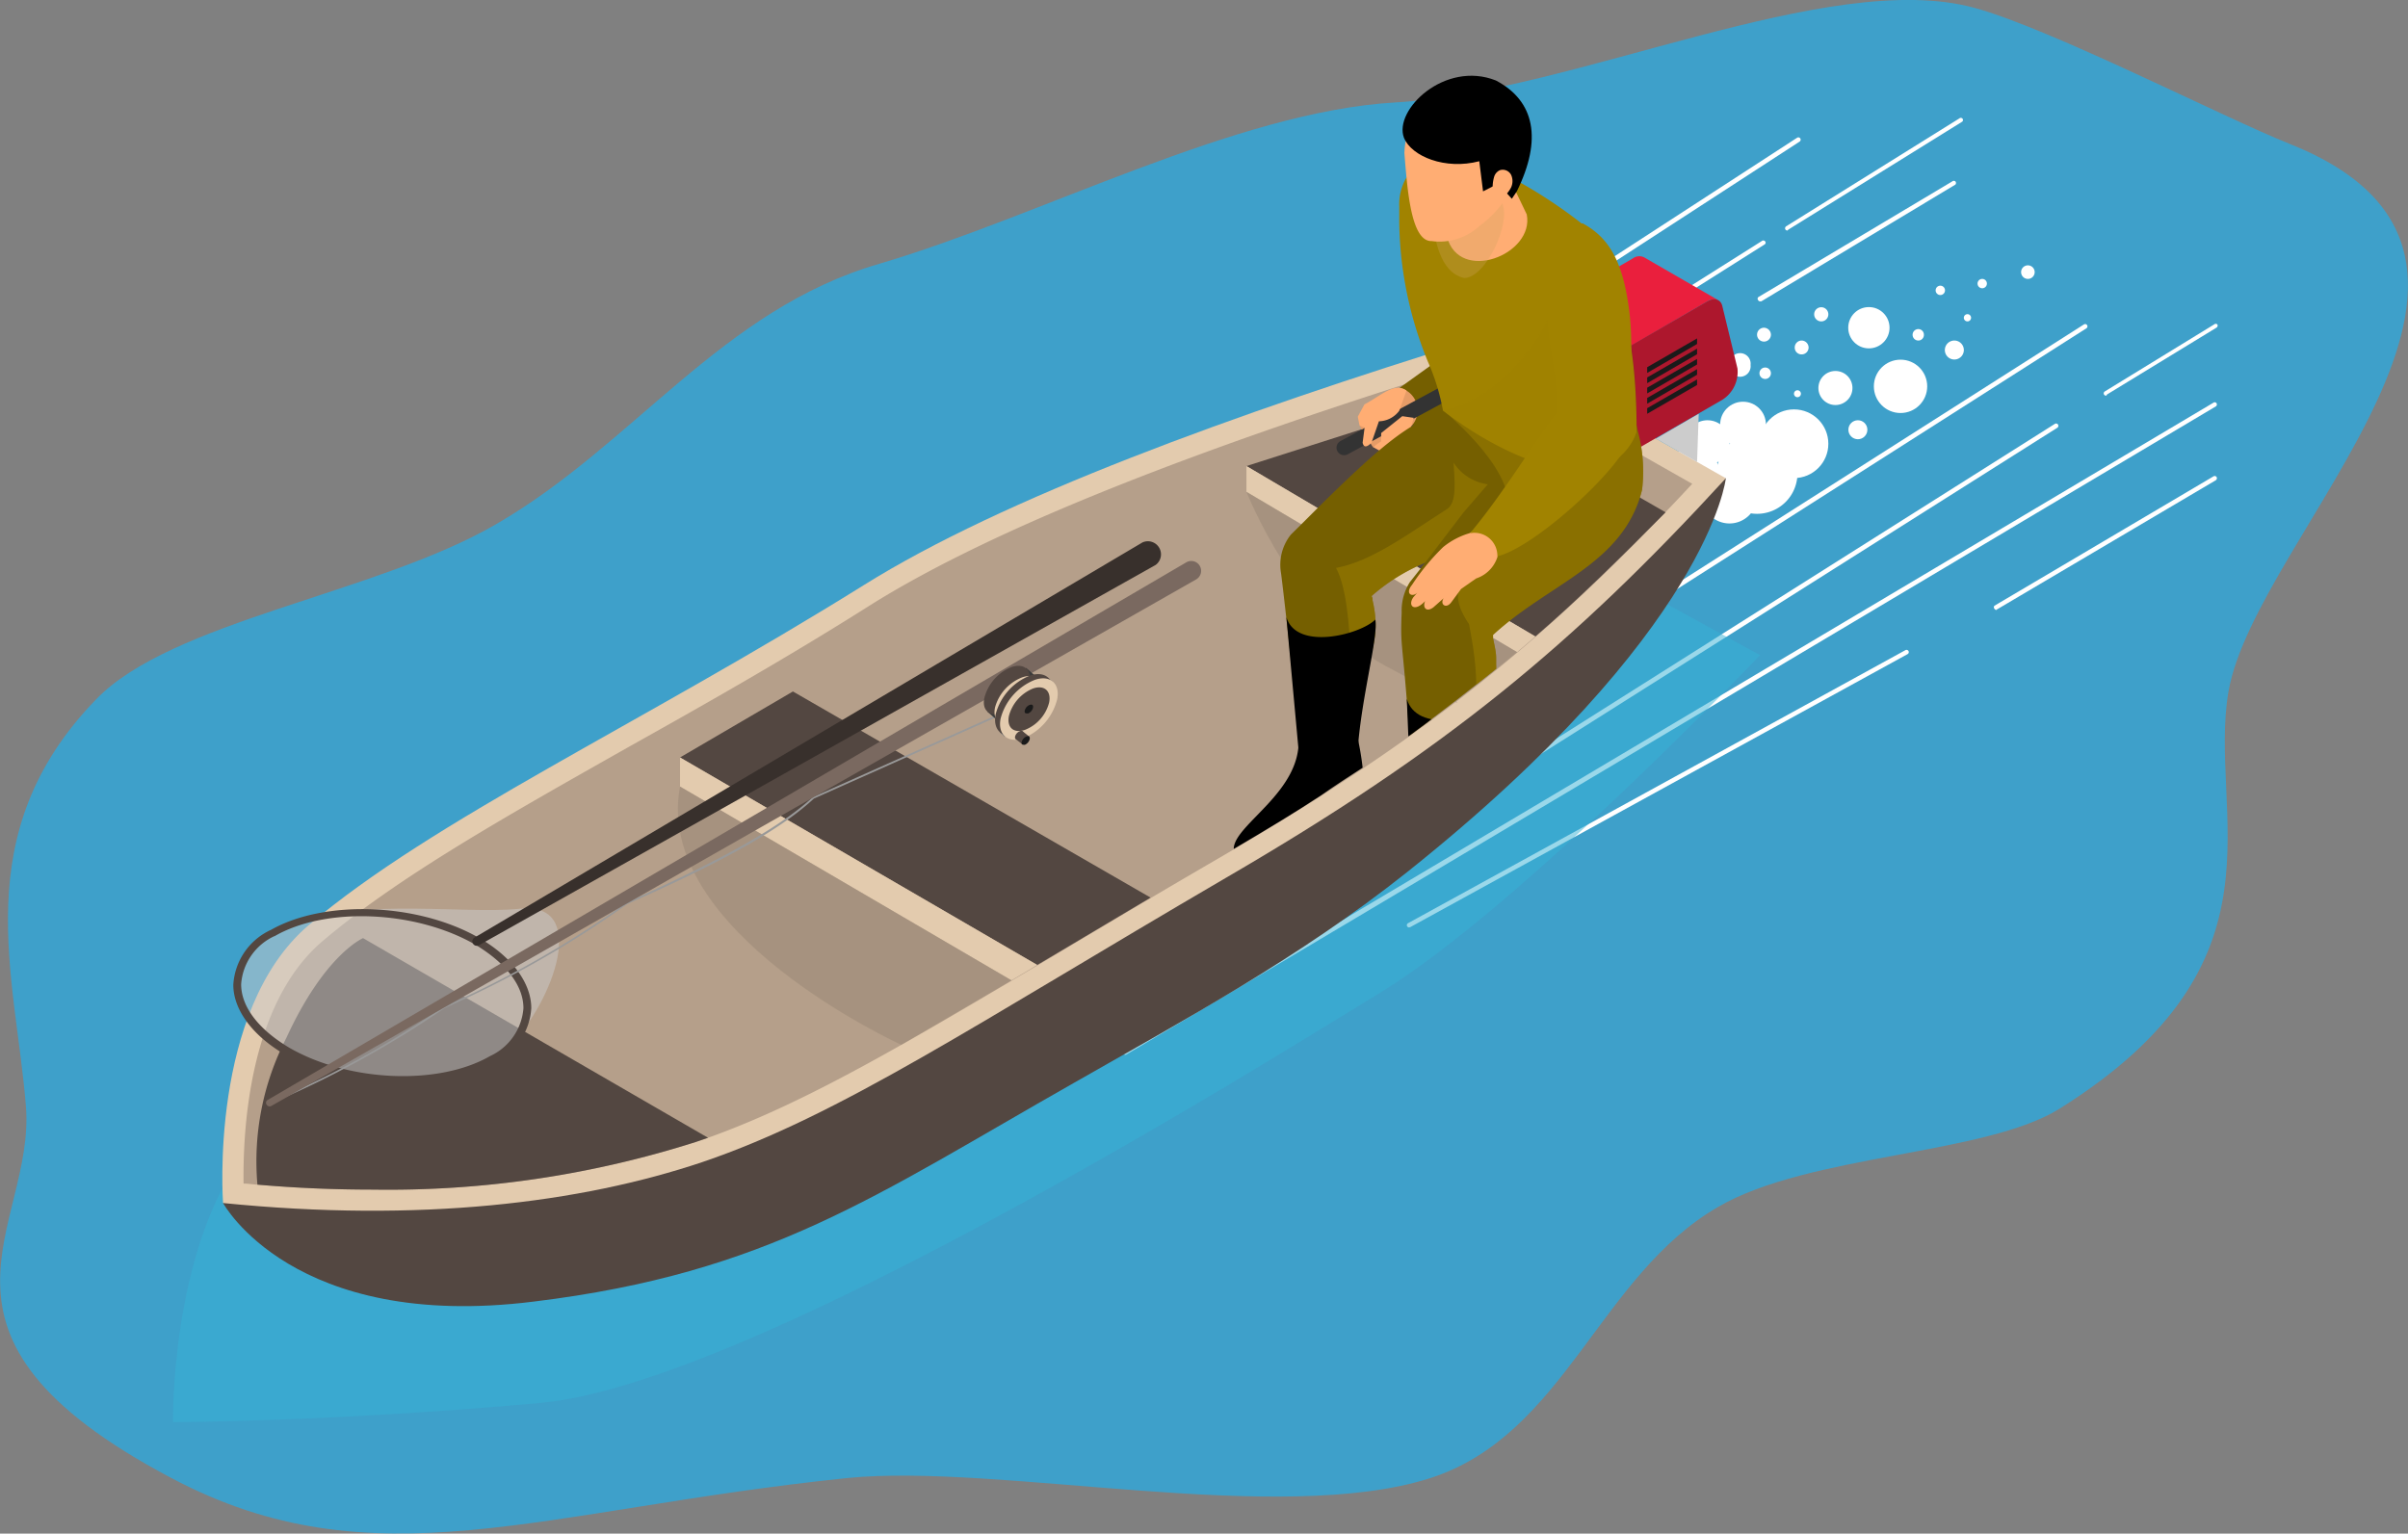
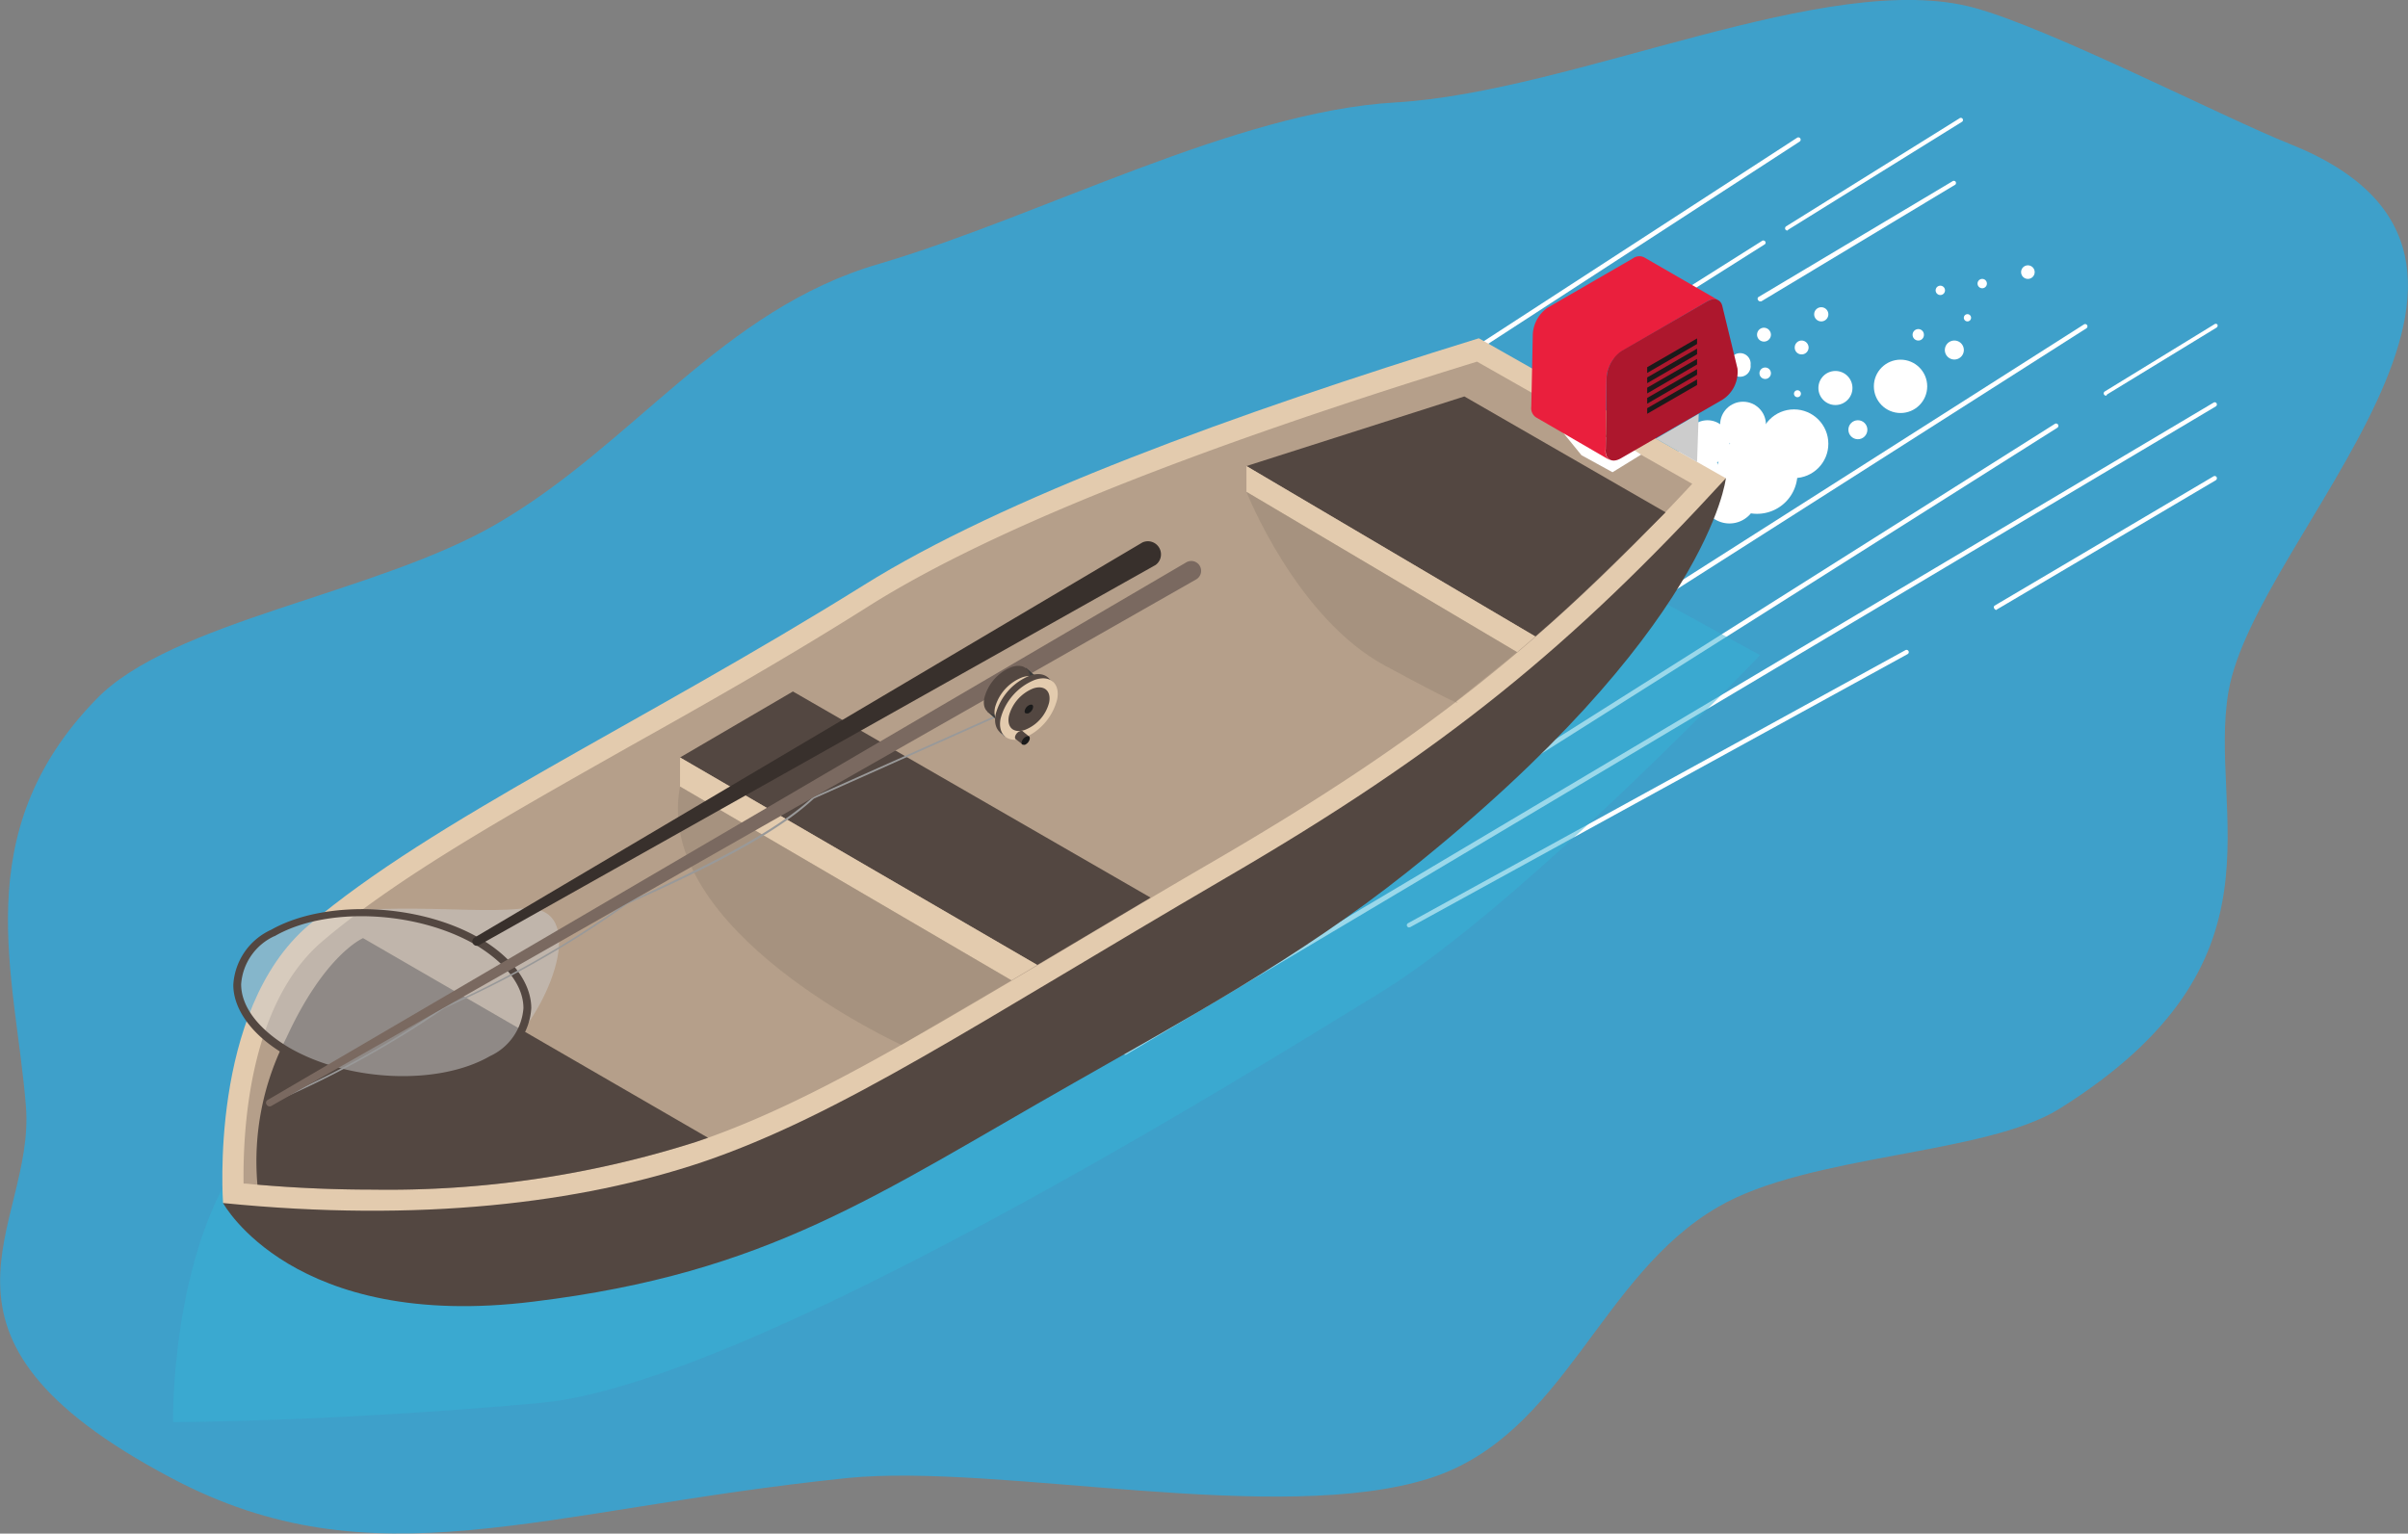
<svg xmlns="http://www.w3.org/2000/svg" viewBox="0 0 159.77 101.78">
  <rect x="0" y="0" width="159.77" height="101.78" fill="#808080" stroke="none" />
  <defs>
    <style>.cls-1{fill:none;}.cls-2{isolation:isolate;}.cls-3{fill:#29abe2;opacity:0.75;}.cls-4{fill:#fff;}.cls-5{fill:#36b3d6;}.cls-19,.cls-23,.cls-5,.cls-9{opacity:0.5;}.cls-19,.cls-22,.cls-5,.cls-9{mix-blend-mode:multiply;}.cls-6{fill:#534741;}.cls-7{fill:#e3cbae;}.cls-8{fill:#b59f8a;}.cls-9{fill:#998675;}.cls-10,.cls-23{fill:#ccc;}.cls-11{fill:#ea1f3d;}.cls-12{fill:#ad172d;}.cls-13{fill:#1a1a1a;}.cls-14{clip-path:url(#clip-path);}.cls-15{fill:#e69c67;}.cls-16{fill:#755f00;}.cls-17{fill:#333;}.cls-18{fill:#ffad73;}.cls-19,.cls-21{fill:#a18300;}.cls-20{fill:#1d1d1b;opacity:0.15;}.cls-22{fill:#cea55f;opacity:0.3;}.cls-24{fill:#38302c;}.cls-25{fill:#999;}.cls-26{fill:#7a6960;}.cls-27{fill:#3c3c3b;}.cls-28{fill:#706f6f;}</style>
    <clipPath id="clip-path">
-       <path class="cls-1" d="M54.15,54.34a26.18,26.18,0,0,0,7.08,3.57,33.54,33.54,0,0,0,5.43,1.15c5.3.66,5.57,2.49,9.68.51,3.37-2,8-4.6,11.29-6.77,2-1.4,3.56-2.29,5.45-3.66s4.17-3.12,7.58-5.86c5.43-3.06,11.7-4.57,15.86-7.43a24.31,24.31,0,0,0,3.1-2.46,5,5,0,0,0,1.81-2.95,5.33,5.33,0,0,0,0-.9C120.93,26.6,111.65,4,105.07,3.67,100,4,93.39.3,88.63,3.67Z" />
-     </clipPath>
+       </clipPath>
  </defs>
  <title>письмоРесурс 1</title>
  <g class="cls-2">
    <g id="Слой_2" data-name="Слой 2">
      <g id="Layer_1" data-name="Layer 1">
        <path class="cls-3" d="M151.92,9.55c19,7.57-2.25,25.89-4.06,36.34-1.4,8.12,4.36,17.94-11.21,27.69-4.94,3.09-16.6,3-22.64,6.51-7.89,4.55-10.18,15.11-19.09,18-10,3.22-28.63-1-38.69,0-20.42,2.11-31.45,7.11-44.86,0-18.08-9.55-9-16.59-9.65-24.67-.68-8.61-4-18.08,4.65-27,5-5.2,18.54-7,26.51-11.61,9.15-5.28,15-14.27,25.45-17.3C69,14.37,82,7.41,92.56,6.8,104.43,6.12,121.3-2.13,131,.52,136.09,1.91,147.58,7.82,151.92,9.55Z" />
        <path class="cls-4" d="M112.77,33.68a1.3,1.3,0,1,1-1.3-1.3A1.3,1.3,0,0,1,112.77,33.68Z" />
        <circle class="cls-4" cx="112.3" cy="31.53" r="1.83" />
        <path class="cls-4" d="M116.59,32.89a1.84,1.84,0,1,1-1.83-1.83A1.83,1.83,0,0,1,116.59,32.89Z" />
        <path class="cls-4" d="M117.8,31.84a1.06,1.06,0,1,1-1.06-1.05A1.06,1.06,0,0,1,117.8,31.84Z" />
        <circle class="cls-4" cx="115.65" cy="28.18" r="1.52" />
        <circle class="cls-4" cx="119.03" cy="29.45" r="2.28" />
        <path class="cls-4" d="M117.5,24.76a.38.38,0,1,1-.38-.37A.38.38,0,0,1,117.5,24.76Z" />
        <circle class="cls-4" cx="121.78" cy="25.75" r="1.13" />
        <circle class="cls-4" cx="126.1" cy="25.64" r="1.77" />
        <path class="cls-4" d="M120,23.06a.46.46,0,0,1-.46.46.45.45,0,0,1-.46-.46.46.46,0,0,1,.46-.46A.47.47,0,0,1,120,23.06Z" />
        <circle class="cls-4" cx="123.27" cy="28.52" r="0.63" />
        <circle class="cls-4" cx="113.29" cy="29.36" r="1.47" />
        <circle class="cls-4" cx="112.69" cy="26.01" r="0.87" />
        <path class="cls-4" d="M116.15,24.22a.7.7,0,1,1-1.39,0,.7.7,0,1,1,1.39,0Z" />
        <path class="cls-4" d="M119.49,26.13a.23.23,0,0,1-.23.23.23.23,0,1,1,0-.46A.23.23,0,0,1,119.49,26.13Z" />
-         <circle class="cls-4" cx="124" cy="21.75" r="1.37" />
        <path class="cls-4" d="M121.31,20.86a.47.47,0,0,1-.94,0,.47.47,0,1,1,.94,0Z" />
        <path class="cls-4" d="M127.65,22.22a.37.37,0,0,1-.37.38.38.38,0,0,1,0-.76A.37.37,0,0,1,127.65,22.22Z" />
        <path class="cls-4" d="M130.3,23.22a.63.63,0,1,1-.62-.62A.63.63,0,0,1,130.3,23.22Z" />
        <path class="cls-4" d="M119.26,31.42a2.68,2.68,0,1,1-2.68-2.68A2.68,2.68,0,0,1,119.26,31.42Z" />
        <path class="cls-4" d="M117.5,22.21a.46.46,0,1,1-.46-.46A.47.47,0,0,1,117.5,22.21Z" />
        <path class="cls-4" d="M130.78,21.09a.24.24,0,1,1-.48,0,.24.24,0,0,1,.48,0Z" />
        <path class="cls-4" d="M129.05,19.28a.31.31,0,1,1-.31-.32A.31.31,0,0,1,129.05,19.28Z" />
        <path class="cls-4" d="M131.83,18.82a.31.31,0,1,1-.31-.31A.31.31,0,0,1,131.83,18.82Z" />
        <path class="cls-4" d="M135,18.06a.45.45,0,0,1-.9,0,.45.45,0,1,1,.9,0Z" />
        <path class="cls-4" d="M74.64,70a.16.16,0,0,1-.13-.08.15.15,0,0,1,0-.2l72.36-43a.14.14,0,0,1,.2.05.15.15,0,0,1-.05.2L74.71,70A.11.11,0,0,1,74.64,70Z" />
        <path class="cls-4" d="M51.61,53.41a.14.14,0,0,1-.12-.06.15.15,0,0,1,0-.21l67.75-44a.15.15,0,0,1,.16.26l-67.75,44A.11.11,0,0,1,51.61,53.41Z" />
        <path class="cls-4" d="M72.71,68.67a.12.12,0,0,1-.12-.07.14.14,0,0,1,0-.2l63.75-40.27a.15.15,0,1,1,.16.26L72.79,68.65A.11.11,0,0,1,72.71,68.67Z" />
        <path class="cls-4" d="M53.23,56.55a.15.15,0,0,1-.13-.07.16.16,0,0,1,0-.21L116.89,16a.16.16,0,0,1,.21,0,.14.14,0,0,1,0,.21L53.31,56.53Z" />
        <path class="cls-4" d="M74.64,62.41a.17.17,0,0,1-.13-.07.16.16,0,0,1,0-.21l63.76-40.6a.15.15,0,1,1,.16.26L74.72,62.39Z" />
        <path class="cls-4" d="M93.49,61.55a.16.16,0,0,1-.13-.08.15.15,0,0,1,.06-.2l33-18.12a.15.15,0,0,1,.21.06.15.15,0,0,1-.06.2l-33,18.12Z" />
        <path class="cls-4" d="M132.46,40.48a.16.16,0,0,1-.13-.08.15.15,0,0,1,0-.2l14.54-8.59a.15.15,0,0,1,.2.05.16.16,0,0,1-.05.21l-14.53,8.58A.13.13,0,0,1,132.46,40.48Z" />
        <path class="cls-4" d="M139.73,26.26a.16.16,0,0,1-.13-.08.15.15,0,0,1,.05-.2l7.26-4.45a.16.16,0,0,1,.21,0,.16.16,0,0,1-.05.21l-7.27,4.44A.11.11,0,0,1,139.73,26.26Z" />
        <path class="cls-4" d="M118.59,15.3a.17.17,0,0,1-.13-.07.16.16,0,0,1,.05-.21L130,7.86a.15.15,0,0,1,.2,0,.15.15,0,0,1,0,.21l-11.53,7.16Z" />
        <path class="cls-4" d="M116.78,20a.14.14,0,0,1-.12-.07.15.15,0,0,1,0-.21l12.87-7.68a.16.16,0,0,1,.21,0,.16.16,0,0,1,0,.21L116.86,20Z" />
        <path class="cls-5" d="M16.2,76.51c4.91-6.66,93.58-36.87,93.58-36.87l7,3.84S101.09,60,91.68,65.82c-7.23,4.44-13.59,8.32-21.63,12.8C57.72,85.49,43.71,92.4,35.83,93.11c-14.07,1.27-24.35,1.27-24.35,1.27S11.28,83.17,16.2,76.51Z" />
        <path class="cls-6" d="M114.51,31.74s-1.06,10.13-21.15,26.14c-7.15,5.69-14.88,9.86-22.13,14C58.1,79.33,51,84.48,35.42,86.38c-16,2-20.62-6.54-20.62-6.54l33-27.8Z" />
        <path class="cls-7" d="M114.51,31.74,98.12,22.45C81.78,27.5,66.52,33.07,57.3,38.84,42.48,48.08,28.72,54.4,20.48,61.4c-6.64,5.65-5.68,18.44-5.68,18.44,13.06,1.31,23.71,0,31.81-2.72C55.79,74,64.66,68,81.3,58.28,95.88,49.8,104.3,42.87,114.51,31.74Z" />
        <path class="cls-8" d="M16.16,78.55c.31,0,.62.06.92.07,2.62.23,5.19.33,7.67.33a67.2,67.2,0,0,0,21.41-3.16l.82-.28c6.54-2.34,13.1-6.25,22.8-12,3.18-1.9,6.79-4.06,10.82-6.4,13.55-7.89,21.75-14.33,31.68-25L98,24C79,29.86,65.91,35.11,58,40,52.37,43.57,47,46.61,41.75,49.55c-8.24,4.66-15.37,8.67-20.36,12.92S16.12,75.39,16.16,78.55Z" />
        <path class="cls-6" d="M110.51,34,97.16,26.31,82.7,30.93l19.17,11.31C104.63,39.87,107.54,37,110.51,34Z" />
        <polygon class="cls-7" points="82.7 30.93 82.7 32.64 100.66 43.28 101.87 42.24 82.7 30.93" />
        <polygon class="cls-6" points="76.34 59.57 52.61 45.89 45.12 50.27 68.82 64.04 76.34 59.57" />
        <polygon class="cls-7" points="45.12 50.27 45.12 52.2 67.11 65.06 68.82 64.04 45.12 50.27" />
        <path class="cls-6" d="M17.08,78.62c2.62.23,5.19.33,7.67.33a67.2,67.2,0,0,0,21.41-3.16l.82-.28L24.09,62.26S21.55,63.32,19,68.88A17.87,17.87,0,0,0,17.08,78.62Z" />
        <path class="cls-9" d="M82.7,32.64S86,41,91.9,44.18s4.7,2.36,4.7,2.36l4.06-3.26Z" />
        <path class="cls-9" d="M67.11,65.06,59.8,69.34S43.28,61.83,45.12,52.2Z" />
        <polygon class="cls-10" points="109.87 29.11 112.6 30.66 112.71 27.46 109.87 29.11" />
        <polygon class="cls-4" points="103.67 28.66 104.93 30.21 106.99 31.34 108.89 30.17 108.37 29.84 106.94 29.06 103.67 28.66" />
        <g class="cls-2">
          <path class="cls-11" d="M109.09,17.08a.72.72,0,0,0-.75.07l-5.64,3.26a2.3,2.3,0,0,0-1,1.78L101.6,27a.73.73,0,0,0,.3.69l4.93,2.86a.73.73,0,0,1-.3-.69l.06-4.75a2.32,2.32,0,0,1,1-1.79L113.28,20a.75.75,0,0,1,.74-.07Z" />
          <path class="cls-12" d="M107.05,23.82a2,2,0,0,1,.58-.55L113.28,20c.47-.27.9-.14,1,.33l1,4.12a2.19,2.19,0,0,1-1,2.08l-6.74,3.89c-.59.34-1.06.06-1-.62l.06-4.75a2.31,2.31,0,0,1,.46-1.24Z" />
        </g>
        <polygon class="cls-13" points="112.6 22.83 109.29 24.75 109.29 24.37 112.6 22.46 112.6 22.83" />
        <polygon class="cls-13" points="112.6 23.51 109.29 25.43 109.29 25.05 112.6 23.14 112.6 23.51" />
        <polygon class="cls-13" points="112.6 24.19 109.29 26.11 109.29 25.73 112.6 23.82 112.6 24.19" />
        <polygon class="cls-13" points="112.6 24.87 109.29 26.79 109.29 26.41 112.6 24.5 112.6 24.87" />
        <polygon class="cls-13" points="112.6 25.55 109.29 27.46 109.29 27.09 112.6 25.18 112.6 25.55" />
        <g class="cls-14">
          <path class="cls-15" d="M93.18,25.74h.35c.86-.11,1.52,1.53.61,2.2l-1.37.87-1.69.85-.87-1.39Z" />
          <path class="cls-16" d="M92.86,25.74l3.48-2.5,1.84,3.81-4.5,1.19A1.53,1.53,0,0,0,92.86,25.74Z" />
          <path class="cls-17" d="M89.18,30.21a.51.51,0,0,1-.44-.26.5.5,0,0,1,.2-.68l8.31-4.49a.5.5,0,0,1,.68.21.49.49,0,0,1-.2.67l-8.31,4.49A.53.53,0,0,1,89.18,30.21Z" />
          <path class="cls-18" d="M93.32,25.92l-.48,1.34a1.73,1.73,0,0,1-1.35.7L91,29.38c-.33.33-.52.32-.59,0l.13-1-.34-.15-.11-.58.44-.81C91.69,26.22,92.52,25.35,93.32,25.92Z" />
          <polygon class="cls-18" points="93.48 28.86 93.8 27.73 93.04 27.62 91.64 28.74 91.64 29.29 91.08 29.66 91.64 29.97 93.48 28.86" />
          <path d="M97.12,54.61a8.67,8.67,0,0,1,.63,3.31,3.73,3.73,0,0,1-1.55,1.57,5.42,5.42,0,0,1-4.36,3.3c-1.62.14-2.63-.41-2.75-1.41.16-2.22,5.06-4.25,4.77-6.82Z" />
          <path d="M90,48.64a18.27,18.27,0,0,1,.5,3.4,1.85,1.85,0,0,1-.56,1.18,5.1,5.1,0,0,1-1.59,1.2c-1,2.11-2.29,3.24-4,3.55-1.78.06-2.49-.66-2.49-1.7.14-1.61,4.47-3.74,4.3-7.26Z" />
          <path class="cls-16" d="M85,38.06C85.4,41.23,86.2,49,86.2,49a1.88,1.88,0,0,0,3.06,1.6.9.9,0,0,0,.28-.3A4.21,4.21,0,0,0,90,48.64c.62-5.41,1.73-5.88,1.07-8.8,0-.09,0-.18-.07-.28a12.85,12.85,0,0,1,3.55-2.21c3.43-1.57,7.21-2.48,8.12-6.09,0-.13,0-.25.07-.36a4.08,4.08,0,0,0-.15-1.71c-.12-.45-.29-1-.49-1.76l-5-.19-1.28,0c-2.45,1-3.79,1.86-9.29,7.37l-.88.87A3.21,3.21,0,0,0,85,38.06Z" />
          <path class="cls-19" d="M89.54,50.31A4.21,4.21,0,0,0,90,48.64c.62-5.41,1.73-5.88,1.07-8.8,0-.09,0-.18-.07-.28a12.85,12.85,0,0,1,3.55-2.21c3.43-1.57,7.21-2.48,8.12-6.09,0-.13,0-.25.07-.36a4.08,4.08,0,0,0-.15-1.71,14.78,14.78,0,0,1-3.08,2.88,1.3,1.3,0,0,1-.81.07,3.22,3.22,0,0,1-2.26-1.44c.12,1.59.17,2.7-.45,3.1-2.66,1.7-5,3.46-7.35,3.89C89.88,39.88,89.68,46.76,89.54,50.31Z" />
          <path class="cls-16" d="M93.86,54.31c.1,1.56.56,2.5,1.84,1.91a3.61,3.61,0,0,0,1.1-.65,1.07,1.07,0,0,0,.32-.47c.88-4.21,2.26-8.07,2.15-11,0-.11,0-.22,0-.32v-.09c0-.36-.08-.72-.15-1.06a1.81,1.81,0,0,0-.06-.27,1.43,1.43,0,0,0,0-.22c3.77-3.48,8.64-4.68,9.89-9.63a10.13,10.13,0,0,0-.28-3.88c-.1-.47-.22-.95-.34-1.43l-1.16,0-5,.19-1.36.05h-.13l-1,.82.16,2.58-1.08,1.25L97.11,34l-2.57,3.37-1,1.27a3.52,3.52,0,0,0-.54,2C92.88,43.7,93.13,41.6,93.86,54.31Z" />
          <path class="cls-19" d="M96.8,55.57a1.07,1.07,0,0,0,.32-.47c.88-4.21,2.26-8.07,2.15-11,0-.11,0-.22,0-.32v-.09c0-.4-.09-.76-.15-1.06a1.81,1.81,0,0,0-.06-.27,1.43,1.43,0,0,0,0-.22c3.77-3.48,8.64-4.68,9.89-9.63a10.13,10.13,0,0,0-.28-3.88c-.1-.47-.22-.95-.34-1.43l-5.51,2.36c.51,2.3-1.27,3.33-2.63,5.26-1.76,3.11-4.88,3.42-2.72,6.6C98.14,44.92,98.29,47,96.8,55.57Z" />
          <path class="cls-20" d="M107.1,30.57a3.89,3.89,0,0,0,1.51-1.94c0-5.32-.75-8.22-1.65-10.18H103.3A16.94,16.94,0,0,1,107.1,30.57Z" />
          <path class="cls-21" d="M92.84,14.82A25.13,25.13,0,0,0,94.74,24a14.45,14.45,0,0,1,1,3.25c3.34,2.59,8.53,5.14,11.34,3.36a3.82,3.82,0,0,0,1.51-1.93c0-5.32-.75-8.22-1.65-10.18-.75-1.61-1.42-2.49-1.95-3.63a32.13,32.13,0,0,0-6.85-4.12c-2.56-1.36-2.52.07-4.23.28a3.51,3.51,0,0,0-1.07,2.7C92.84,14,92.84,14.41,92.84,14.82Z" />
          <path class="cls-18" d="M101.3,14.23l-1.67-3.48L95,13.08l1,2.61C96.8,18.85,101.83,16.9,101.3,14.23Z" />
          <path class="cls-22" d="M95,14.55c.21,1.22.49,3.53,2.15,3.9,1.42,0,3.08-3.57,2.54-4.89l0-1.55Z" />
          <path class="cls-18" d="M97.43,5.38C99.7,5.4,101,6.51,101.08,9A7.11,7.11,0,0,1,98.16,15,3.9,3.9,0,0,1,95,16c-1.38.05-1.62-3.38-1.82-5.85C93.3,7.52,94.88,6.06,97.43,5.38Z" />
          <path d="M93.15,9.14c.51,1.25,2.75,2.15,5,1.56l.25,2,1-.51.91,1,.33-.49c1.7-3.45,1.2-6-1.39-7.36C95.86,4,92.46,7.29,93.15,9.14Z" />
          <path class="cls-18" d="M99.71,13.11a2.08,2.08,0,0,0,.55-.67,1,1,0,0,0,0-.84.63.63,0,0,0-.73-.31.69.69,0,0,0-.39.43,2.35,2.35,0,0,0-.1.59l0,.55a.46.46,0,0,0,.08.36.33.33,0,0,0,.32.07A1.08,1.08,0,0,0,99.71,13.11Z" />
          <path class="cls-19" d="M95.76,27.2c2.83-.44,6.18-3.59,7.54-7.37L106,28.27l-6.07,6.21C101.08,31.61,96.14,27.61,95.76,27.2Z" />
          <path class="cls-18" d="M99.43,36.65a2.21,2.21,0,0,1-1.49,1.74l-1,.7-.64.87c-.35.49-.79.14-.51-.26l-.69.61c-.47.35-.73,0-.54-.42-.73.78-1.18.3-.78-.26l.26-.3c-.34.34-.84.08-.35-.52a14.85,14.85,0,0,1,2.06-2.5,5,5,0,0,1,1.74-.92L99.67,34l1,1.41Z" />
          <path class="cls-21" d="M105,14.82c1.87,1,2.66,2.71,3.06,5.51.61,4.18-.55,9.92-.55,9.92-1.54,2.23-6,6.15-8.16,6.67a1.52,1.52,0,0,0-1.82-1.53c2.15-2.54,4.36-6.2,5.76-8,.09-3.27-.9-5-.54-8C103,17.77,103.68,15.47,105,14.82Z" />
          <path d="M97.36,55.29l1.73-8.75c-1.17,1.28-5.09,2.1-5.75-.16l.38,9.19C94.52,58,95.84,56.56,97.36,55.29Z" />
          <path d="M90.09,49.68c.26-3.51,1.37-7.41,1.16-8.56-1,1-5.24,2.09-5.9-.17l.81,8.84A2,2,0,0,0,90.09,49.68Z" />
        </g>
        <path class="cls-23" d="M18.08,61.91c4.45-2.57,12.44-1.18,16.41-1.6,4.61-.5,2.27,6.09-.65,9.07s-10.78,2.68-14.79.36S14.6,63.92,18.08,61.91Z" />
        <path class="cls-6" d="M26.72,71.9A16,16,0,0,1,18.93,70c-2.19-1.27-3.45-3-3.45-4.64A4.29,4.29,0,0,1,18,61.7c3.54-2,9.74-1.79,13.81.56,2.19,1.27,3.44,3,3.44,4.65a4.27,4.27,0,0,1-2.47,3.61A12.22,12.22,0,0,1,26.72,71.9ZM18.2,62.13A3.81,3.81,0,0,0,16,65.32c0,1.5,1.16,3,3.19,4.21,3.94,2.28,9.91,2.53,13.32.56a3.82,3.82,0,0,0,2.22-3.18c0-1.51-1.17-3-3.2-4.22-3.94-2.27-9.91-2.53-13.31-.56Z" />
        <path class="cls-24" d="M31.49,62.22,75.8,36a.87.87,0,0,1,.88,1.49L31.78,62.73a.29.29,0,1,1-.29-.51Z" />
        <path class="cls-25" d="M17.87,73.27a.08.08,0,0,1-.06,0,.08.08,0,0,1,0-.09,64.83,64.83,0,0,0,11.6-6.35A68.39,68.39,0,0,0,41.57,59.9c4.86-2.2,9.72-4.57,12.36-7,0,0,12.54-5.6,12.54-5.6a.07.07,0,0,1,.09,0,.07.07,0,0,1,0,.09L54,53c-2.65,2.47-7.52,4.84-12.38,7a68.62,68.62,0,0,1-12.12,6.9A65.18,65.18,0,0,1,17.9,73.26Z" />
        <path class="cls-26" d="M17.76,73,78.71,37.32a.65.65,0,0,1,.66,1.13L18,73.4a.23.23,0,0,1-.31-.09A.21.21,0,0,1,17.76,73Z" />
        <rect class="cls-27" x="65.22" y="45.61" width="3.88" height="0.94" transform="translate(-11.81 66.05) rotate(-48.64)" />
        <path class="cls-6" d="M66.5,47.33c-.83.28-1.36-.19-1.19-1a3,3,0,0,1,1.81-2.06c.83-.28,1.36.19,1.19,1.05A3,3,0,0,1,66.5,47.33Z" />
        <path class="cls-7" d="M67.2,48c-.82.28-1.36-.19-1.18-1.05a3,3,0,0,1,1.81-2c.83-.28,1.36.18,1.19,1A3.05,3.05,0,0,1,67.2,48Z" />
-         <path class="cls-27" d="M67.74,47.71c-.51.17-.83-.11-.73-.64a1.89,1.89,0,0,1,1.11-1.26c.51-.17.84.12.73.64A1.85,1.85,0,0,1,67.74,47.71Z" />
        <rect class="cls-28" x="65.68" y="46.7" width="4.84" height="0.44" transform="translate(-12.12 67.04) rotate(-48.64)" />
        <path class="cls-6" d="M67.55,48.72c-1,.35-1.7-.24-1.49-1.31a3.8,3.8,0,0,1,2.27-2.57c1-.35,1.7.23,1.48,1.31A3.78,3.78,0,0,1,67.55,48.72Z" />
        <path class="cls-7" d="M67.88,49c-1,.34-1.7-.24-1.49-1.31a3.8,3.8,0,0,1,2.27-2.57c1-.35,1.7.23,1.48,1.3A3.78,3.78,0,0,1,67.88,49Z" />
        <path class="cls-6" d="M68,48.44c-.74.25-1.21-.16-1.06-.92a2.71,2.71,0,0,1,1.61-1.83c.74-.25,1.21.17,1.06.93A2.65,2.65,0,0,1,68,48.44Z" />
        <path class="cls-13" d="M68.21,47.35c-.15,0-.25,0-.22-.19a.55.55,0,0,1,.33-.38c.15-.05.25,0,.22.19A.55.55,0,0,1,68.21,47.35Z" />
        <polygon class="cls-6" points="67.39 49.05 67.85 48.53 68.3 48.89 67.85 49.41 67.39 49.05" />
        <path class="cls-6" d="M67.56,49.07c-.14,0-.24,0-.21-.19a.54.54,0,0,1,.33-.36c.14-.05.24,0,.21.18A.55.55,0,0,1,67.56,49.07Z" />
        <path class="cls-13" d="M68,49.43c-.15,0-.24,0-.21-.19a.52.52,0,0,1,.32-.36c.15-.05.24,0,.21.18A.56.56,0,0,1,68,49.43Z" />
      </g>
    </g>
  </g>
</svg>